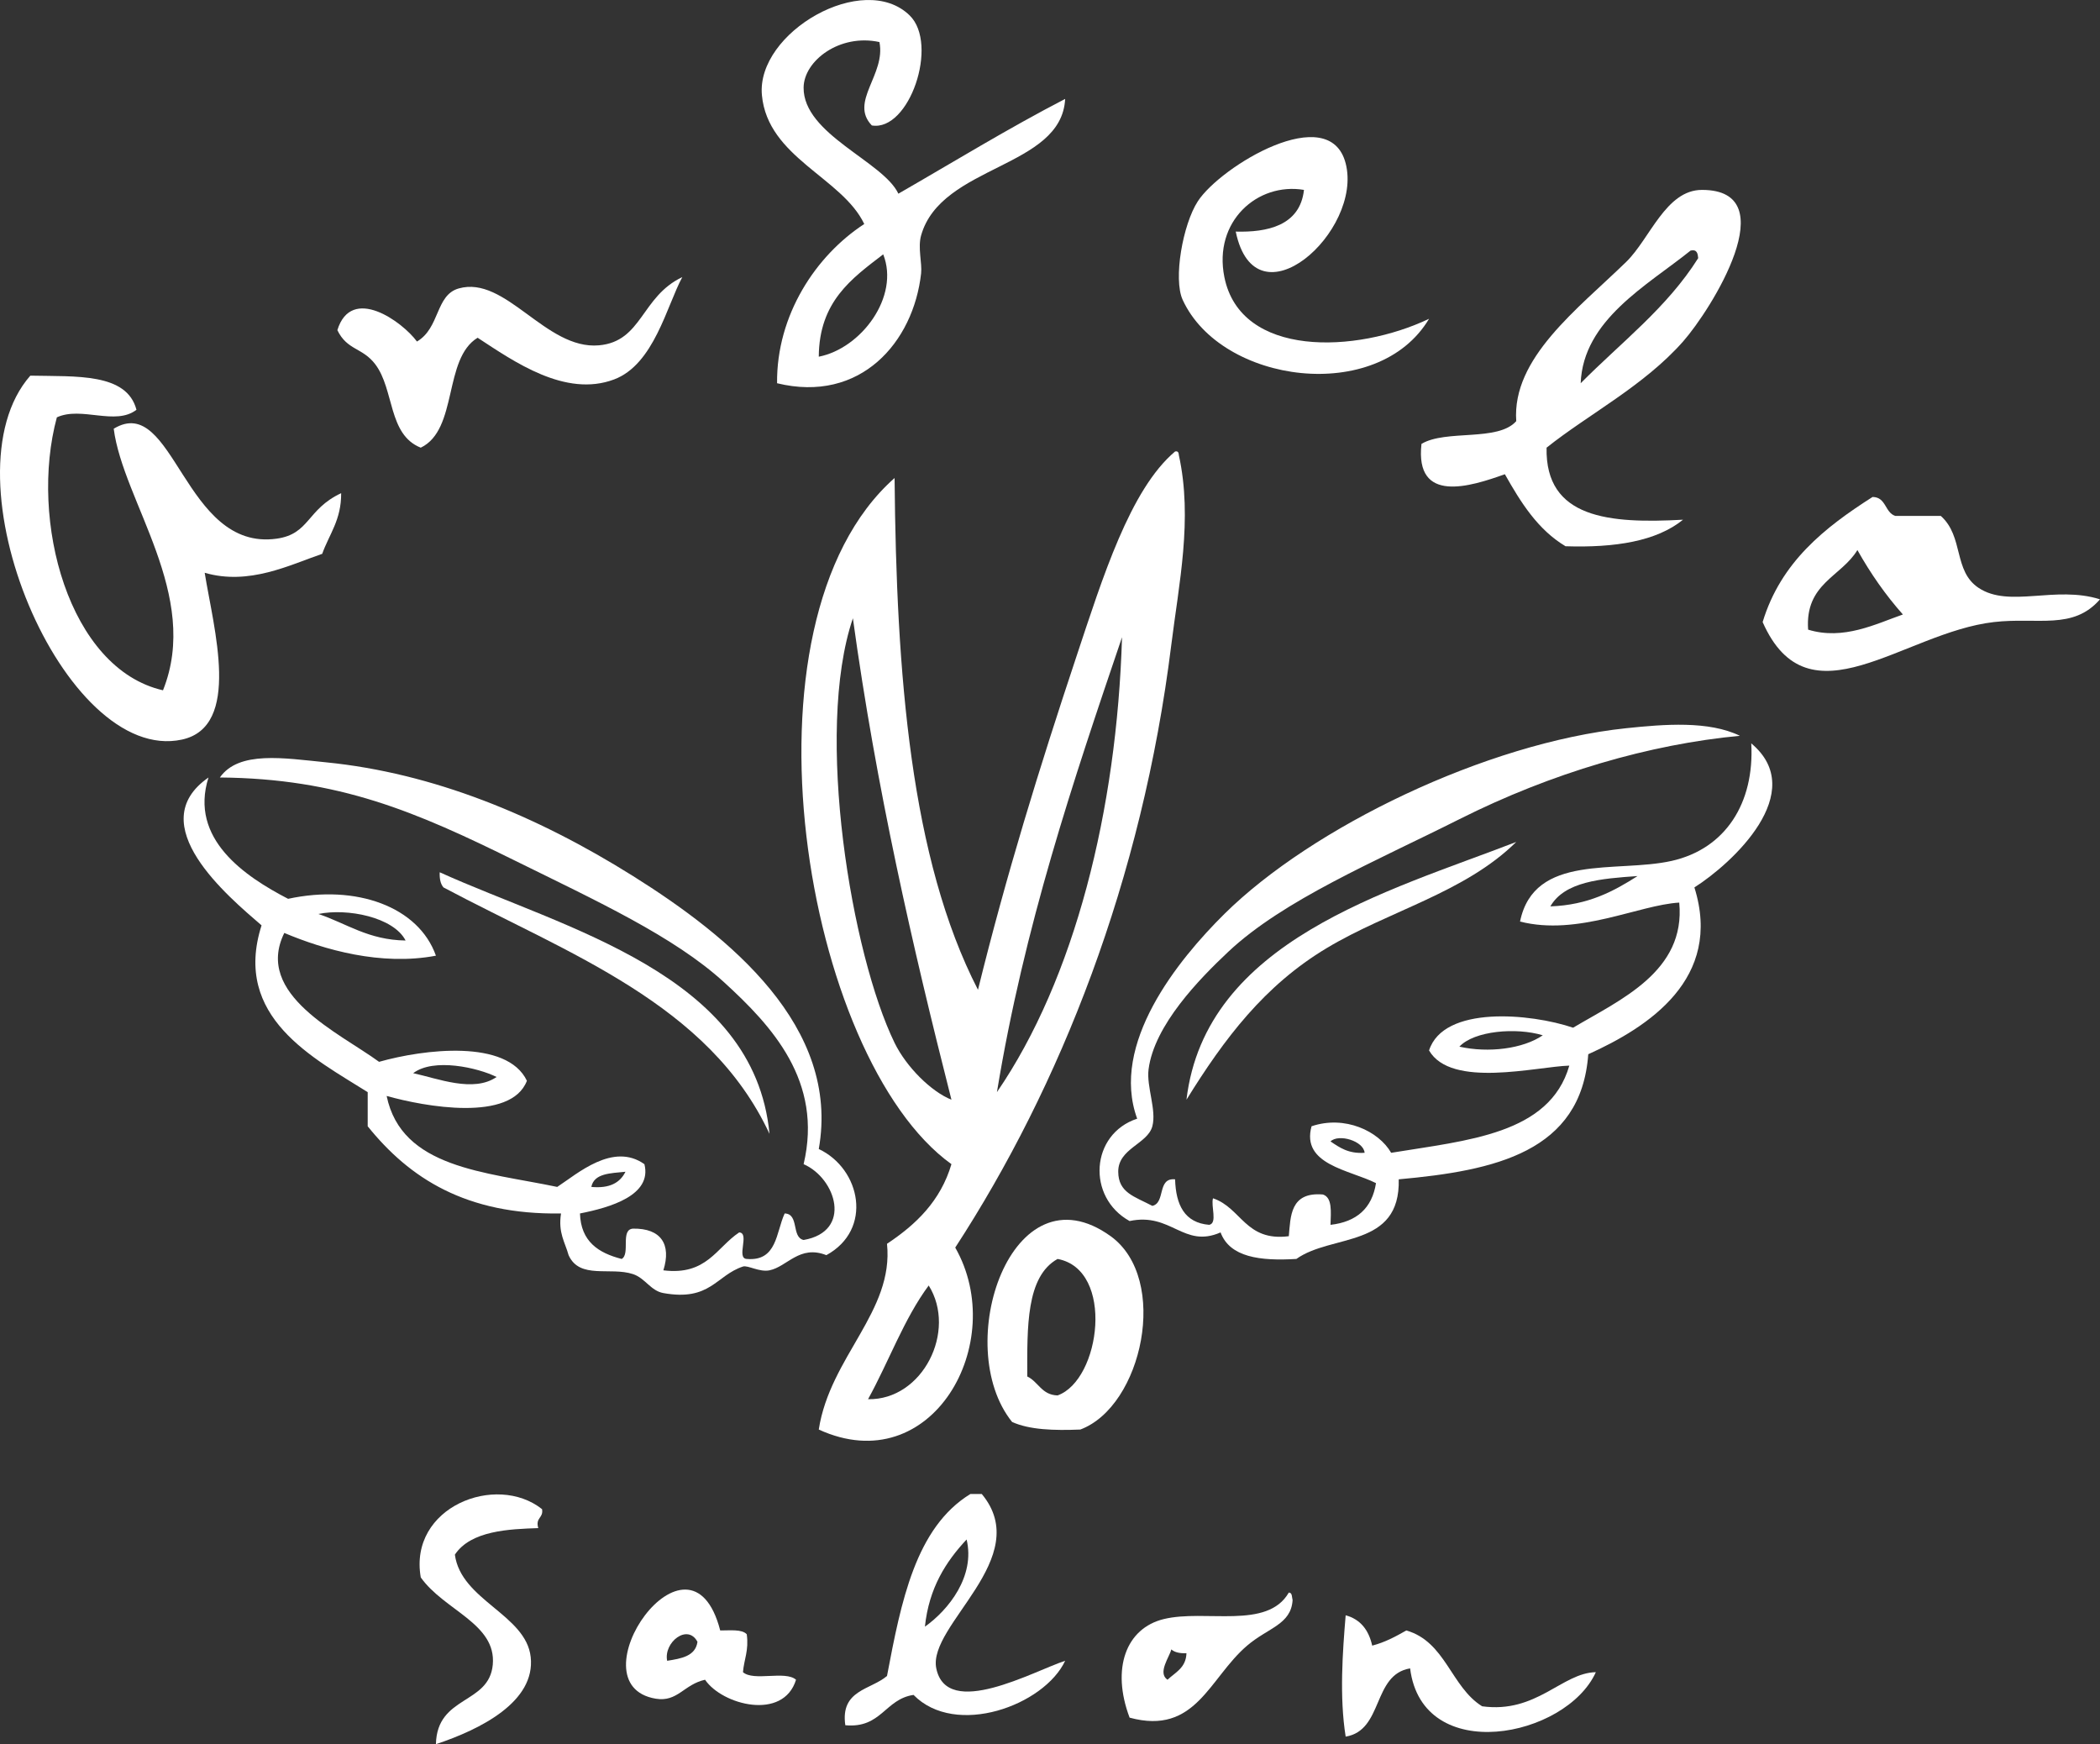
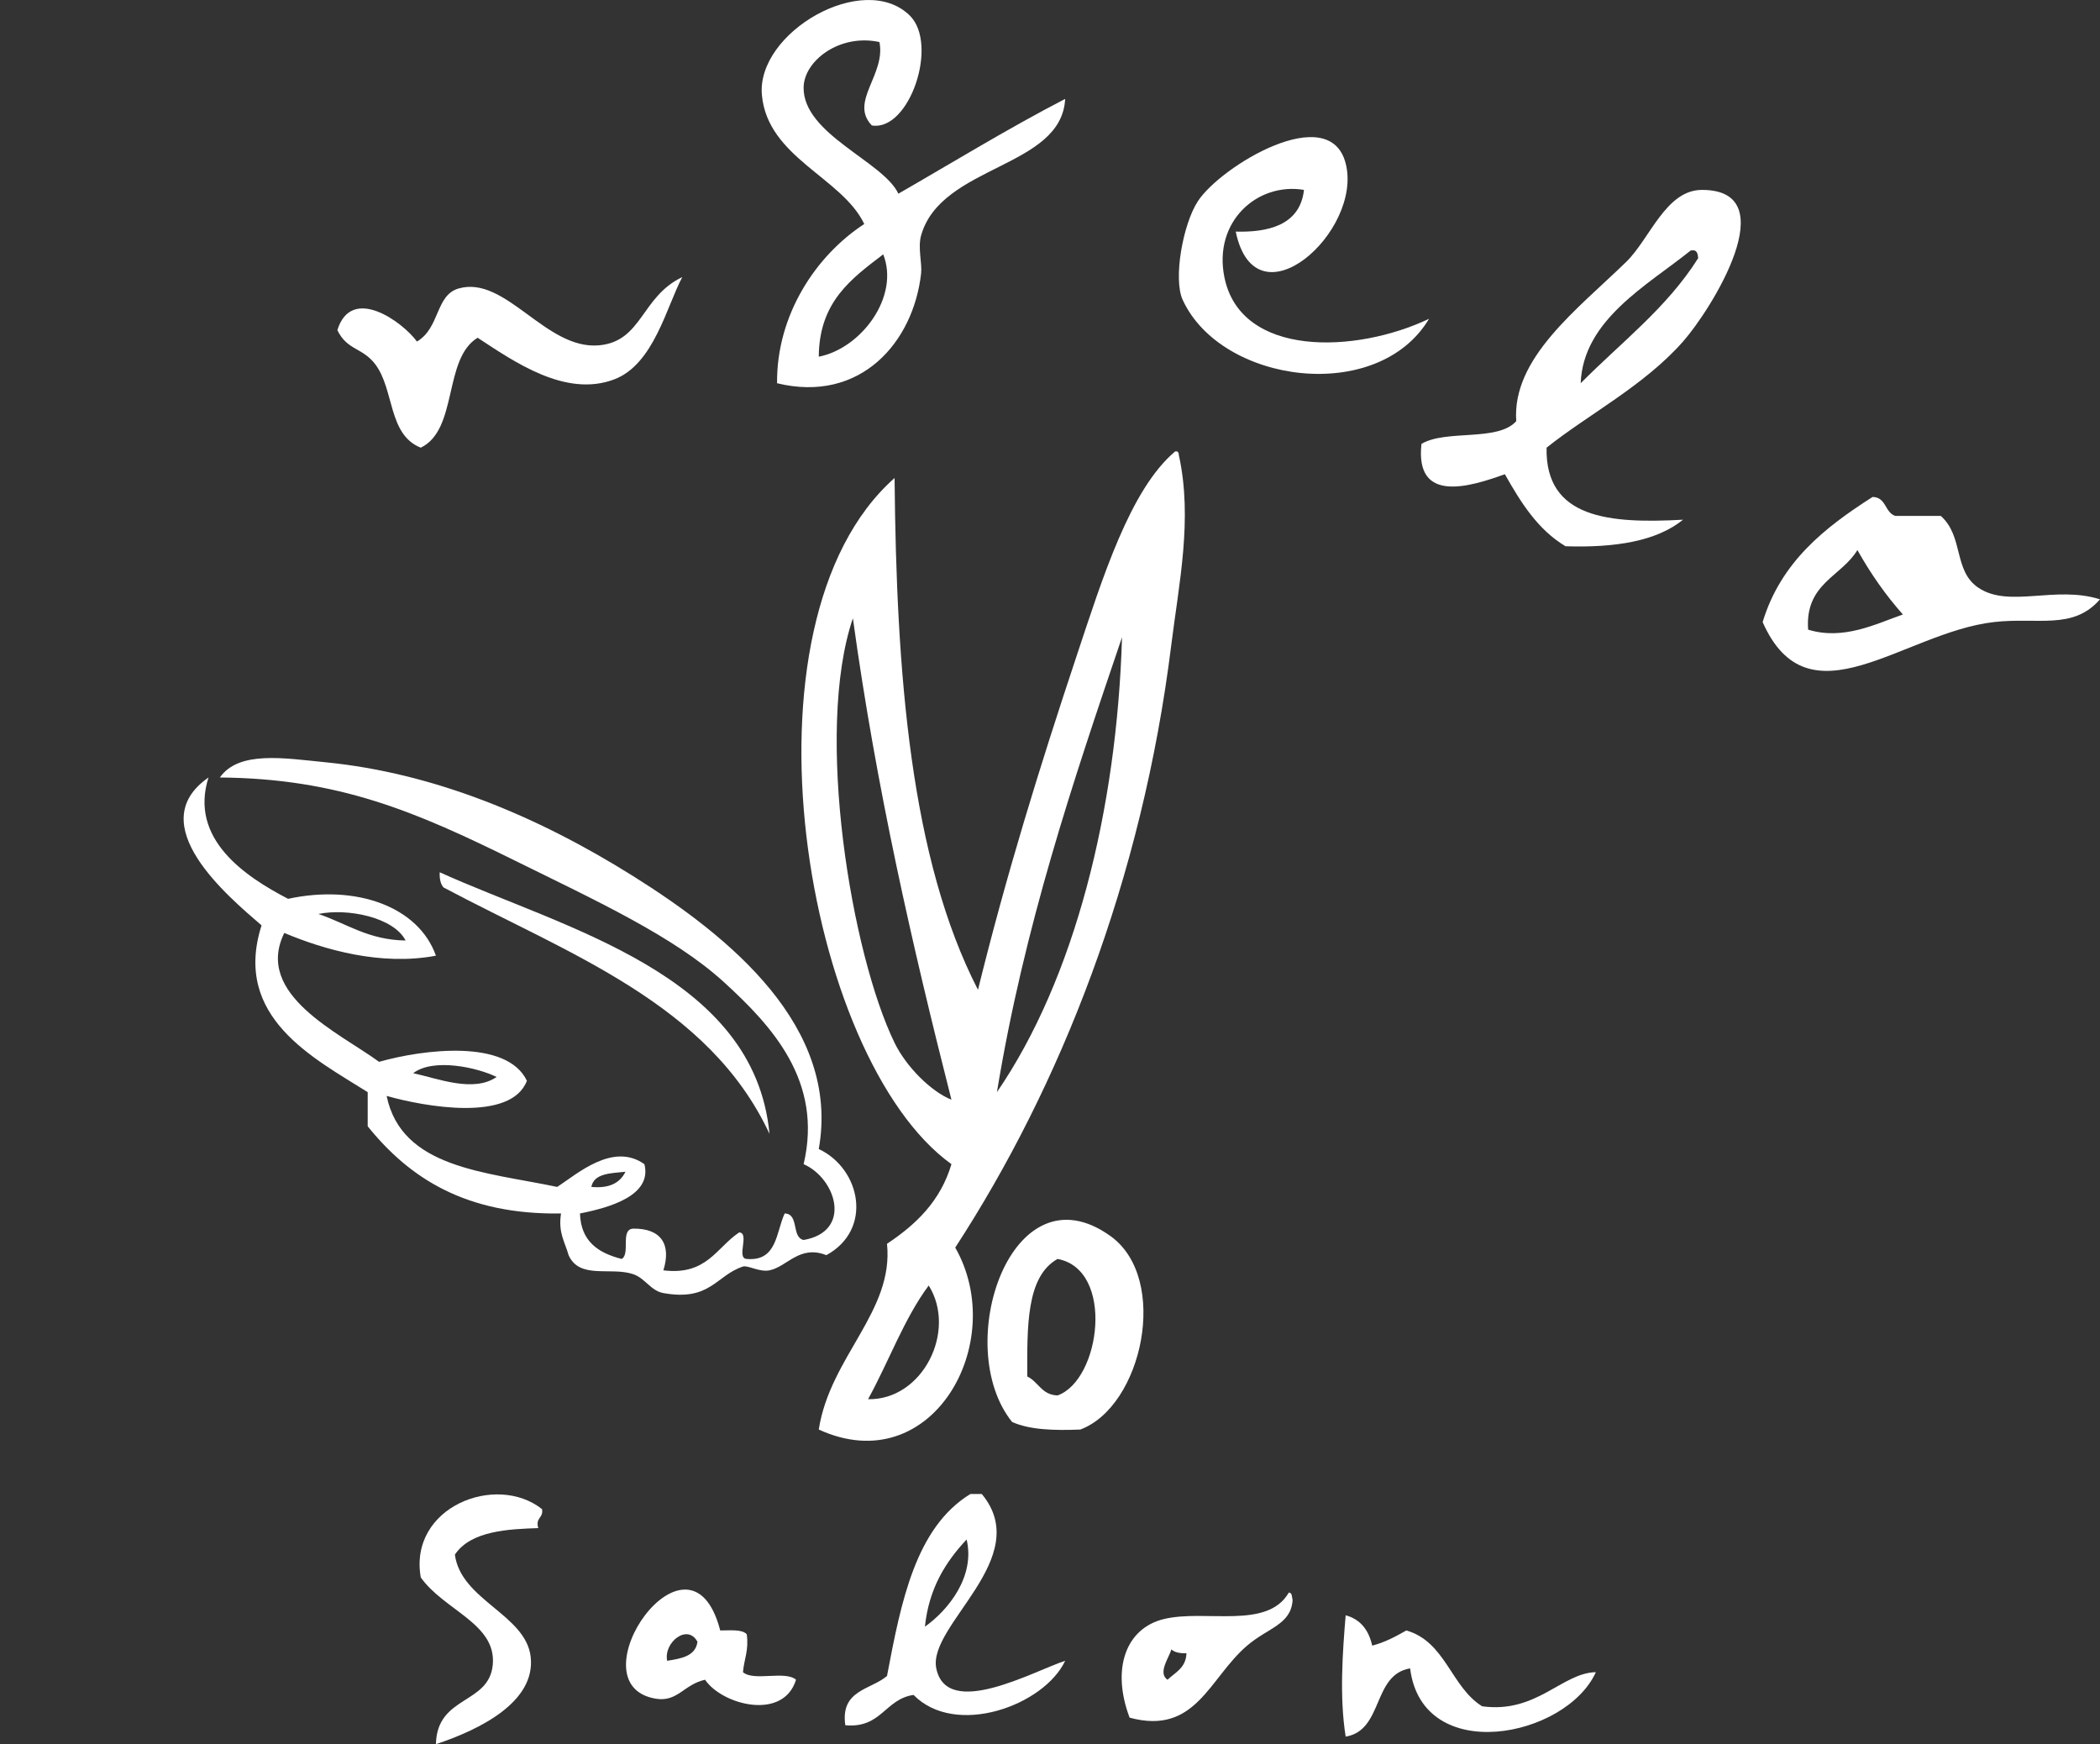
<svg xmlns="http://www.w3.org/2000/svg" version="1.1" id="レイヤー_1" x="0px" y="0px" viewBox="0 0 265.92 220.844" style="enable-background:new 0 0 265.92 220.844;" xml:space="preserve">
  <rect x="0" y="0" width="265.92" height="220.844" fill="#333333" stroke="none" />
  <g id="アンジェロロゴ">
    <g>
      <g>
        <path style="fill-rule:evenodd;clip-rule:evenodd;fill:#FFFFFF;" d="M110.4,15.884c-2.888-2.993,1.802-6.441,0.96-10.56     c-5.036-1.097-9.567,2.38-9.6,5.76c-0.057,5.93,10.096,9.356,12,13.44c7.01-4.03,13.845-8.235,21.12-12     c-0.458,8.792-15.7,8.322-18.24,17.28c-0.443,1.562,0.142,3.514,0,4.8c-0.967,8.739-7.692,16.487-18.24,13.92     c-0.088-8.617,4.91-16.174,11.04-20.16c-2.796-5.885-12.231-8.401-12.96-16.32c-0.731-7.939,12.877-15.813,18.72-10.08     C118.899,5.594,115.151,16.678,110.4,15.884z M111.84,32.204c-3.985,3.055-8.113,5.967-8.16,12.96     C109.057,44.114,113.954,37.555,111.84,32.204z" />
        <path style="fill-rule:evenodd;clip-rule:evenodd;fill:#FFFFFF;" d="M156.48,29.324c3.934,0.109,8.142-0.717,8.64-5.28     c-5.889-0.988-11.497,3.995-10.08,11.04c2.054,10.217,16.66,9.694,25.92,5.28c-6.493,10.884-26.322,8.23-31.2-2.4     c-1.211-2.638,0.018-9.555,1.92-12.48c2.873-4.417,16.657-12.795,18.72-4.8C172.617,29.279,159.002,41.5,156.48,29.324z" />
        <path style="fill-rule:evenodd;clip-rule:evenodd;fill:#FFFFFF;" d="M195.84,56.684c-0.181,8.981,7.969,9.631,17.28,9.12     c-3.354,2.725-8.596,3.564-14.88,3.36c-3.506-2.094-5.662-5.538-7.68-9.12c-4.394,1.574-11.412,3.795-10.56-3.84     c3.103-1.857,9.67-0.249,12-2.88c-0.557-7.976,7.733-14.144,13.92-20.16c3.017-2.934,5.01-9.12,9.6-9.12     c10.669,0,1.152,15.177-2.4,19.2C208.159,48.863,201.157,52.442,195.84,56.684z M200.16,48.524     c5.093-5.147,10.929-9.552,14.88-15.84c-0.055-0.585-0.144-1.137-0.96-0.96C208.579,36.145,200.463,40.505,200.16,48.524z" />
-         <path style="fill-rule:evenodd;clip-rule:evenodd;fill:#FFFFFF;" d="M17.28,51.884c-2.665,2.065-6.978-0.478-10.08,0.96     c-3.528,13.035,1.496,31.833,13.44,34.56c4.819-12.036-5.06-23.918-6.24-33.12c7.64-4.646,8.865,15.575,20.64,13.92     c4.196-0.59,3.781-3.703,8.16-5.76c0.029,3.389-1.517,5.203-2.4,7.68c-4.131,1.415-9.263,4.031-14.88,2.4     c1.126,7.022,4.696,19.476-2.88,21.12C8.126,96.882-7.385,60.32,3.84,47.564C9.632,47.693,16.051,47.192,17.28,51.884z" />
        <path style="fill-rule:evenodd;clip-rule:evenodd;fill:#FFFFFF;" d="M120.96,157.964c6.849,11.999-2.955,29.61-17.28,23.04     c1.428-9.22,9.531-14.95,8.64-23.52c3.652-2.428,6.769-5.391,8.16-10.08c-18.608-13.377-27.975-68.512-7.2-86.88     c0.223,24.898,2.026,48.215,10.56,64.8c3.586-14.536,7.725-27.948,12.48-42.239c3.298-9.912,6.782-21.12,12.48-25.92     c0.408-0.088,0.453,0.187,0.48,0.48c1.774,8.071-0.009,16.33-0.96,24C144.627,111.434,134.217,137.607,120.96,157.964z      M113.28,132.044c1.488,3.05,4.646,6.184,7.2,7.199c-4.96-19.52-9.517-39.442-12.48-60.959     C103.087,92.763,107.854,120.92,113.28,132.044z M126.24,138.284c9.829-14.331,15.189-35.69,15.84-57.6     C135.874,98.959,129.695,117.258,126.24,138.284z M109.92,177.164c6.925,0.132,11.287-8.64,7.68-14.399     C114.466,166.99,112.539,172.423,109.92,177.164z" />
        <path style="fill-rule:evenodd;clip-rule:evenodd;fill:#FFFFFF;" d="M245.76,65.324c2.945,2.63,1.552,6.975,4.8,9.12     c3.893,2.571,9.699-0.344,15.36,1.44c-3.415,3.933-7.871,2.238-13.44,2.88c-11.49,1.323-23.443,13.225-29.28,0     c2.31-7.61,7.864-11.976,13.92-15.84c1.741,0.019,1.543,1.977,2.88,2.4C241.92,65.324,243.84,65.324,245.76,65.324z      M228.96,79.724c4.488,1.376,8.59-0.73,12-1.92c-2.184-2.456-4.093-5.188-5.76-8.16C233.154,73.038,228.546,73.87,228.96,79.724z     " />
-         <path style="fill-rule:evenodd;clip-rule:evenodd;fill:#FFFFFF;" d="M220.32,93.164c-11.413,1.073-23.807,4.672-35.52,10.56     c-10.668,5.363-22.279,10.217-29.28,16.8c-3.61,3.396-9.366,9.266-10.08,14.88c-0.278,2.184,1.031,5.139,0.48,7.2     c-0.603,2.256-4.338,2.798-4.32,5.76c0.016,2.656,2.044,3.124,4.32,4.32c1.7-0.381,0.569-3.592,2.88-3.36     c0.097,3.263,1.214,5.506,4.32,5.761c1.074-0.207,0.195-2.366,0.48-3.36c3.6,1.199,4.101,5.498,9.6,4.8     c0.229-2.482,0.151-5.637,4.32-5.28c1.207,0.393,1.01,2.19,0.96,3.841c3.307-0.373,5.262-2.099,5.76-5.28     c-3.351-1.688-9.499-2.328-8.16-7.2c4.213-1.428,8.504,0.612,10.08,3.36c9.618-1.583,20.066-2.334,22.56-11.04     c-4.188,0.132-14.967,2.912-17.76-1.92c1.834-5.725,12.852-4.703,18.24-2.88c5.945-3.537,14.275-7.11,13.44-15.841     c-5.131,0.295-12.829,4.271-20.16,2.4c1.792-8.707,12.22-6.112,19.2-7.68c6.808-1.529,10.501-7.312,10.08-14.88     c7.371,6.159-2.408,15.199-7.2,18.239c3.618,11.551-5.813,17.684-13.44,21.12c-0.896,12.384-11.818,14.741-24,15.84     c0.219,8.751-8.492,6.885-12.96,10.08c-4.597,0.277-8.43-0.21-9.6-3.359c-4.698,2.058-6.22-2.567-11.52-1.44     c-5.46-3.014-4.96-11.02,0.96-12.96c-3.45-9.448,5.122-20.064,11.04-25.92c11.077-10.959,33.143-21.66,50.88-23.52     C210.764,91.696,216.372,91.244,220.32,93.164z M196.32,114.764c4.793-0.167,8.01-1.91,11.04-3.84     C202.723,111.247,198.13,111.614,196.32,114.764z M184.8,132.524c3.672,0.827,8.067,0.276,10.56-1.439     C191.985,130.062,186.668,130.515,184.8,132.524z M172.8,145.964c-0.125-1.499-3.287-2.441-4.32-1.441     C169.629,145.295,170.741,146.103,172.8,145.964z" />
        <path style="fill-rule:evenodd;clip-rule:evenodd;fill:#FFFFFF;" d="M103.68,145.484c5.328,2.512,6.887,10.208,0.961,13.44     c-3.399-1.344-4.952,1.459-7.2,1.92c-1.269,0.26-2.762-0.677-3.36-0.48c-3.413,1.122-4.123,4.429-10.08,3.36     c-1.61-0.289-2.298-1.889-3.84-2.4c-2.872-0.952-6.76,0.706-8.16-2.399c-0.446-1.635-1.345-2.815-0.96-5.28     c-12.027,0.188-19.203-4.477-24.48-11.04c0-1.44,0-2.88,0-4.32c-6.781-4.281-17.162-9.466-13.44-21.12     c-4.22-3.641-15.238-12.811-6.72-18.72c-2.467,7.768,4.61,12.527,10.08,15.36c8.661-1.872,16.532,1.017,18.72,7.2     c-6.936,1.319-14.157-0.755-19.2-2.88c-3.844,7.811,6.982,12.648,12,16.319c5.665-1.604,16.193-2.901,18.72,2.4     c-2.017,5.271-12.97,3.269-17.76,1.92c1.887,9.153,12.471,9.609,21.6,11.519c2.573-1.683,7.068-5.695,11.04-2.88     c1.002,3.957-4.372,5.493-8.16,6.24c0.113,3.566,2.35,5.01,5.28,5.76c1.13-0.629-0.21-3.729,1.44-3.84     c3.535-0.051,4.876,1.983,3.84,5.28c5.486,0.686,6.715-2.885,9.6-4.8c1.374,0.064-0.415,3.295,0.96,3.359     c3.848,0.328,3.692-3.348,4.8-5.76c1.869,0.051,0.825,3.015,2.4,3.36c6.218-1.083,4.12-7.803,0-9.601     c2.481-10.497-3.998-17.486-10.08-23.04c-6.348-5.796-16.104-10.276-26.4-15.359c-12.617-6.23-22.347-10.432-37.44-10.561     c2.404-3.42,8.102-2.449,13.44-1.92c13.509,1.34,26.618,6.712,38.88,14.4C92.41,118.604,106.428,129.996,103.68,145.484z      M51.36,119.085c-1.521-2.964-7.395-4.118-11.04-3.36C43.91,116.934,46.628,119.016,51.36,119.085z M52.32,135.884     c3.094,0.664,7.633,2.503,10.56,0.48C60.494,135.174,54.902,133.917,52.32,135.884z M74.88,150.284     c2.298,0.218,3.639-0.52,4.32-1.92C77.316,148.56,75.226,148.55,74.88,150.284z" />
-         <path style="fill-rule:evenodd;clip-rule:evenodd;fill:#FFFFFF;" d="M192,106.604c-6.535,6.444-16.104,8.702-24,13.44     c-7.88,4.728-12.943,11.419-17.76,19.199C152.643,119.078,175.729,112.9,192,106.604z" />
        <path style="fill-rule:evenodd;clip-rule:evenodd;fill:#FFFFFF;" d="M55.68,110.444c15.779,7.153,39.844,12.859,41.76,33.12     c-7.67-16.489-25.512-22.808-41.28-31.2C55.787,111.937,55.644,111.28,55.68,110.444z" />
        <path style="fill-rule:evenodd;clip-rule:evenodd;fill:#FFFFFF;" d="M136.8,181.004c-3.337,0.137-6.438,0.038-8.64-0.96     c-7.749-9.623-0.08-32.582,12.48-23.521C148.132,161.929,144.66,178.074,136.8,181.004z M133.92,159.404     c-4.003,2.236-3.845,8.636-3.84,14.88c1.412,0.668,1.816,2.344,3.84,2.4C139.374,174.746,141.185,160.754,133.92,159.404z" />
        <path style="fill-rule:evenodd;clip-rule:evenodd;fill:#FFFFFF;" d="M68.64,191.085c0.196,1.156-0.877,1.043-0.48,2.399     c-3.698,0.125-8.543,0.315-10.56,3.36c0.771,5.79,9.002,7.578,9.6,12.96c0.626,5.643-6.318,9.154-12,11.04     c0.135-6.214,6.742-4.983,7.2-10.08c0.467-5.195-6.169-6.855-9.12-11.04C51.724,190.822,62.813,186.461,68.64,191.085z" />
        <path style="fill-rule:evenodd;clip-rule:evenodd;fill:#FFFFFF;" d="M124.32,189.164c6.731,8.089-6.884,16.61-5.76,22.08     c1.34,6.522,12.332,0.337,16.32-0.96c-2.666,5.668-13.889,9.749-19.2,4.32c-3.629,0.531-4.061,4.259-8.64,3.84     c-0.647-4.487,3.214-4.466,5.28-6.24c1.787-9.413,3.616-18.783,10.56-23.04C123.36,189.164,123.84,189.164,124.32,189.164z      M117.12,205.964c3.001-2.123,6.393-6.402,5.28-11.04C119.774,197.739,117.639,201.044,117.12,205.964z" />
        <path style="fill-rule:evenodd;clip-rule:evenodd;fill:#FFFFFF;" d="M91.2,206.444c1.275,0.005,2.742-0.181,3.36,0.48     c0.283,2.043-0.345,3.175-0.48,4.8c1.357,1.203,5.363-0.243,6.72,0.96c-1.614,5.238-9.365,3.185-11.52,0     c-2.69,0.594-3.477,2.859-6.24,2.4C72.368,213.311,87.349,191.564,91.2,206.444z M84.48,210.284     c1.795-0.285,3.583-0.576,3.84-2.399C87.09,205.535,84.014,207.928,84.48,210.284z" />
        <path style="fill-rule:evenodd;clip-rule:evenodd;fill:#FFFFFF;" d="M163.2,201.644c0.467,0.014,0.372,0.588,0.48,0.96     c-0.195,3.095-3.095,3.484-5.76,5.76c-4.82,4.115-6.487,11.396-14.88,9.12c-2.349-6.236-0.443-11.318,4.32-12.48     C152.611,203.723,160.474,206.391,163.2,201.644z M147.84,212.684c0.985-0.935,2.342-1.498,2.4-3.36     c-0.836,0.036-1.493-0.106-1.92-0.48C148.106,209.788,146.54,211.812,147.84,212.684z" />
        <path style="fill-rule:evenodd;clip-rule:evenodd;fill:#FFFFFF;" d="M170.4,204.524c1.889,0.512,2.922,1.878,3.36,3.84     c1.651-0.429,2.992-1.167,4.32-1.92c4.979,1.422,5.65,7.15,9.6,9.601c6.903,0.948,10.114-4.24,14.4-4.32     c-3.762,8.316-21.968,11.92-23.52-0.48c-4.803,0.798-3.352,7.848-8.16,8.641C169.594,214.835,170.017,209.112,170.4,204.524z" />
        <path style="fill-rule:evenodd;clip-rule:evenodd;fill:#FFFFFF;" d="M86.4,35.084c-1.975,3.648-3.586,11.062-8.64,12.96     c-6.175,2.319-12.663-2.261-17.28-5.28c-4.377,2.663-2.45,11.63-7.2,13.92c-4.166-1.655-3.323-7.34-5.76-10.56     c-1.621-2.141-3.549-1.74-4.8-4.32c1.774-5.763,8.237-1.073,10.08,1.44c2.929-1.725,2.327-5.878,5.28-6.72     c5.957-1.698,11.023,7.797,17.76,7.2C81.345,43.236,81.164,37.567,86.4,35.084z" />
      </g>
    </g>
  </g>
</svg>